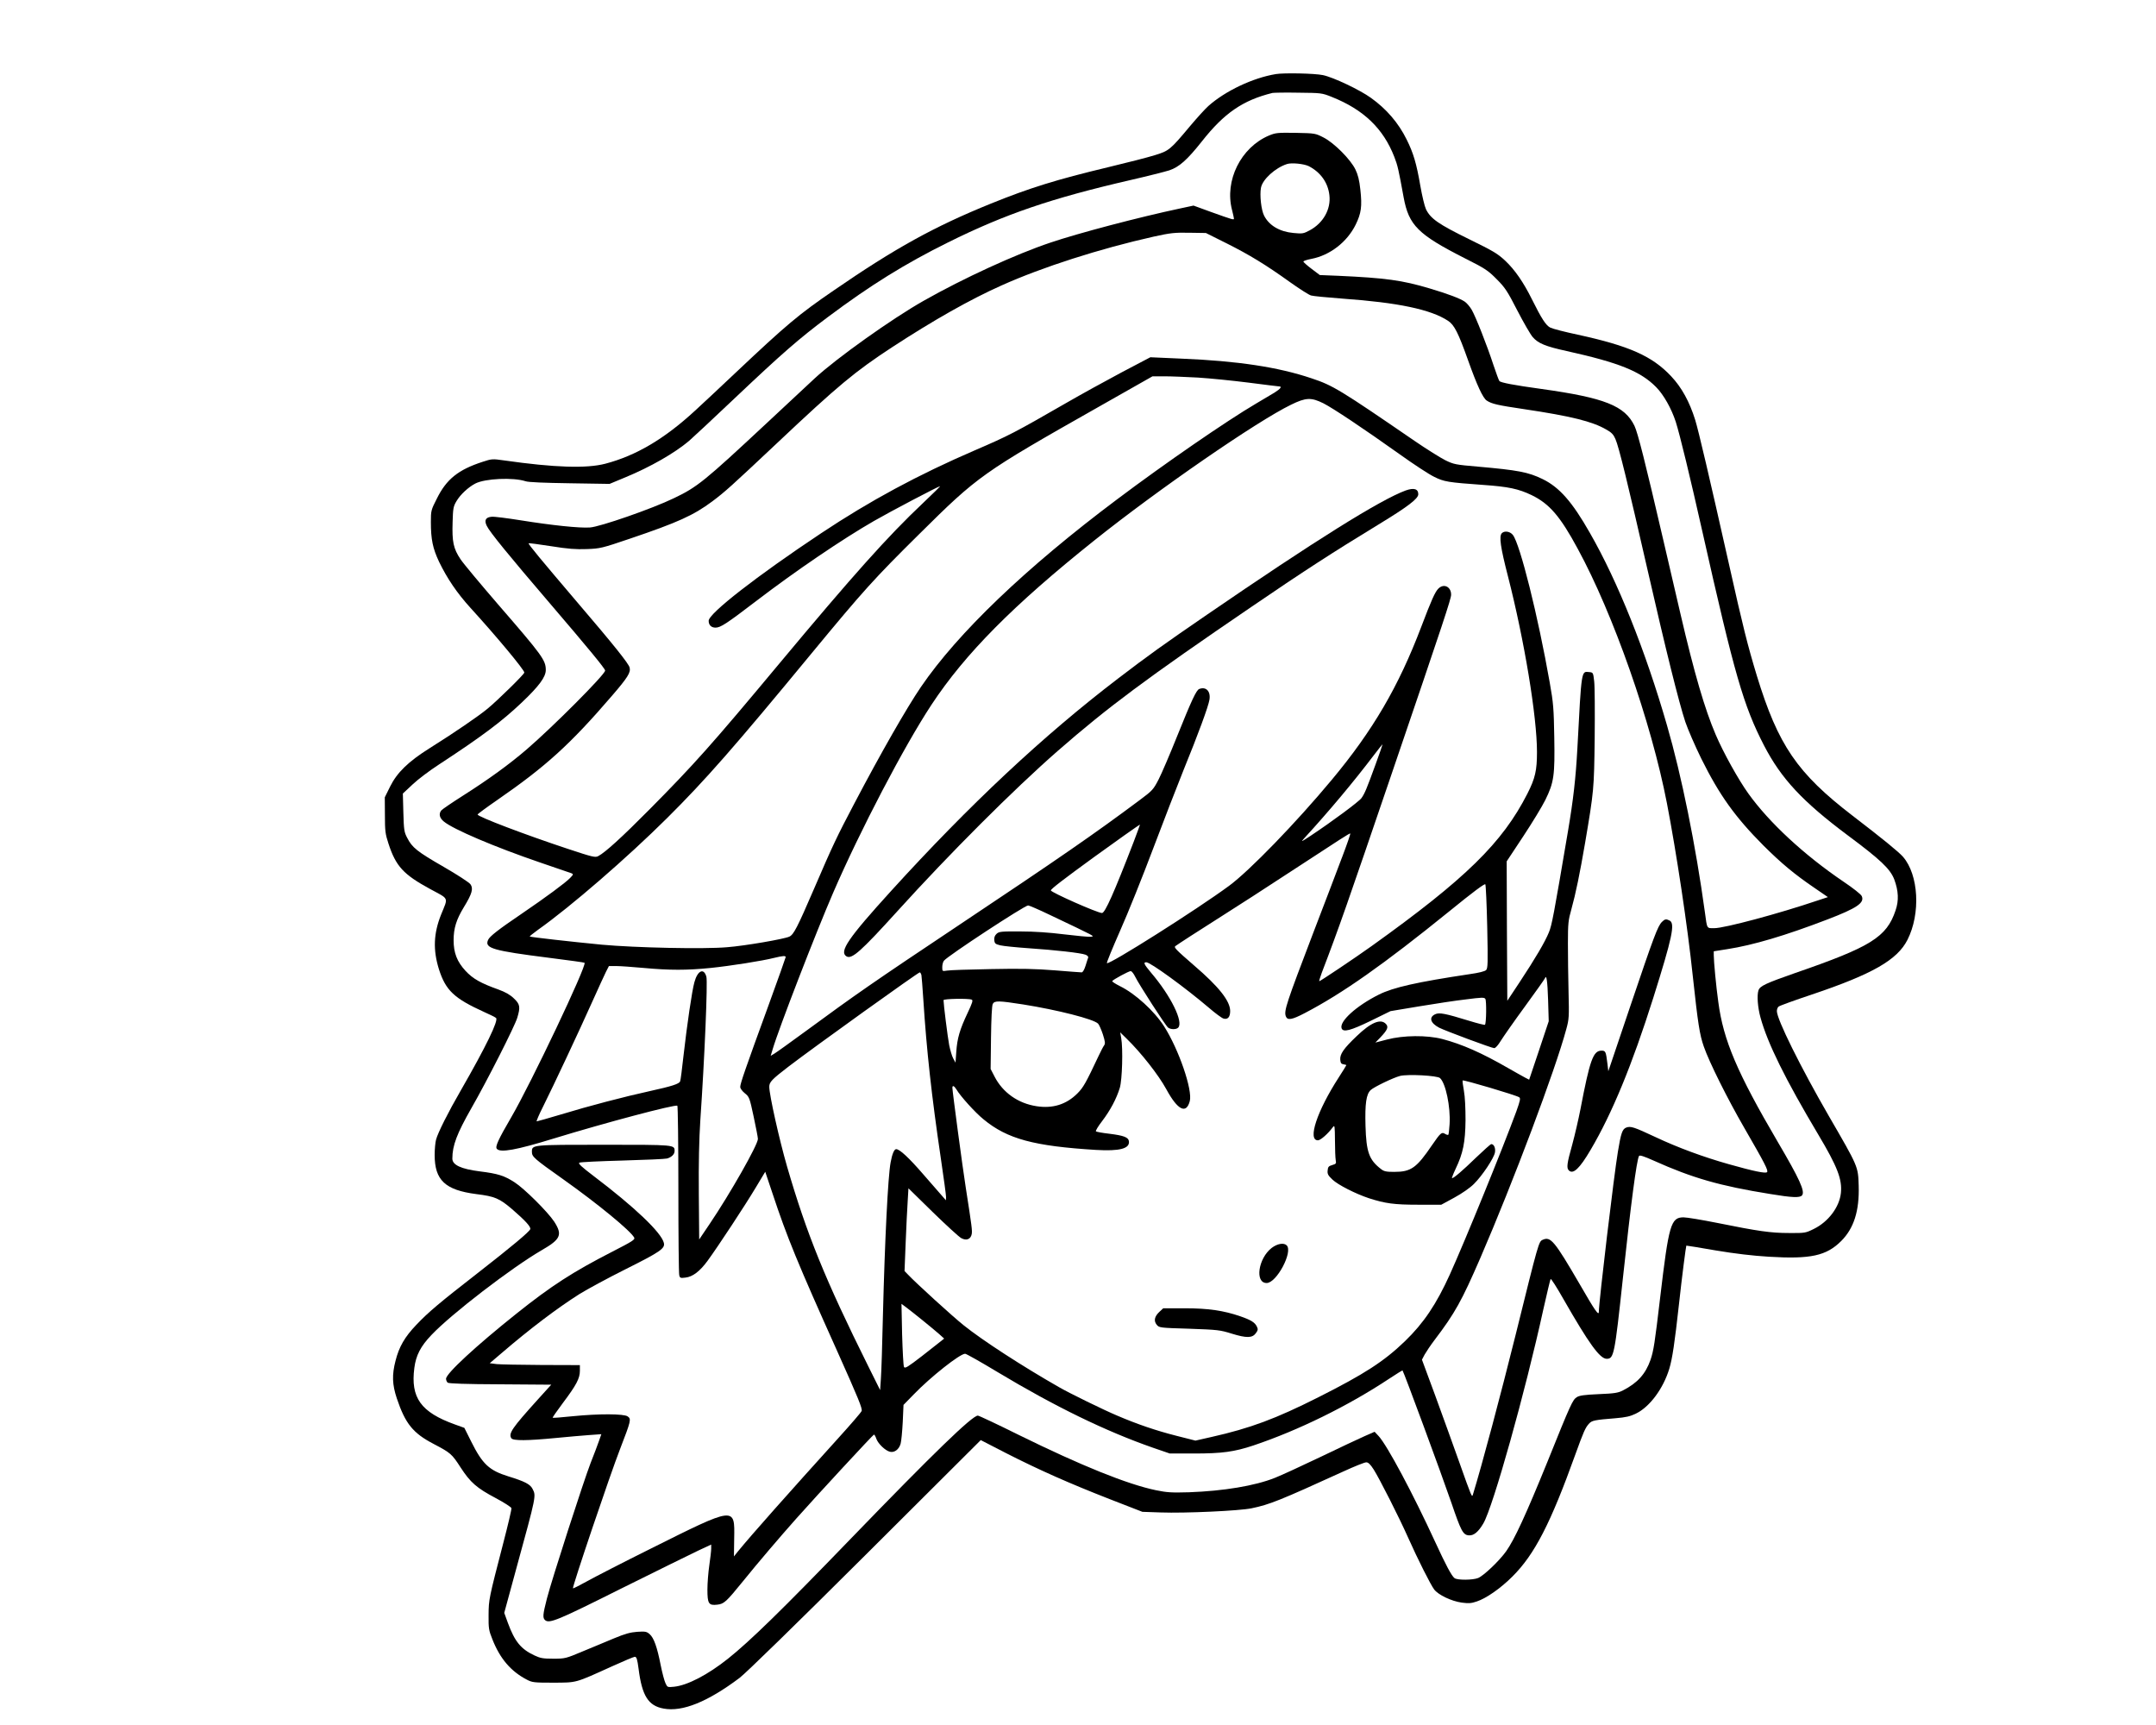
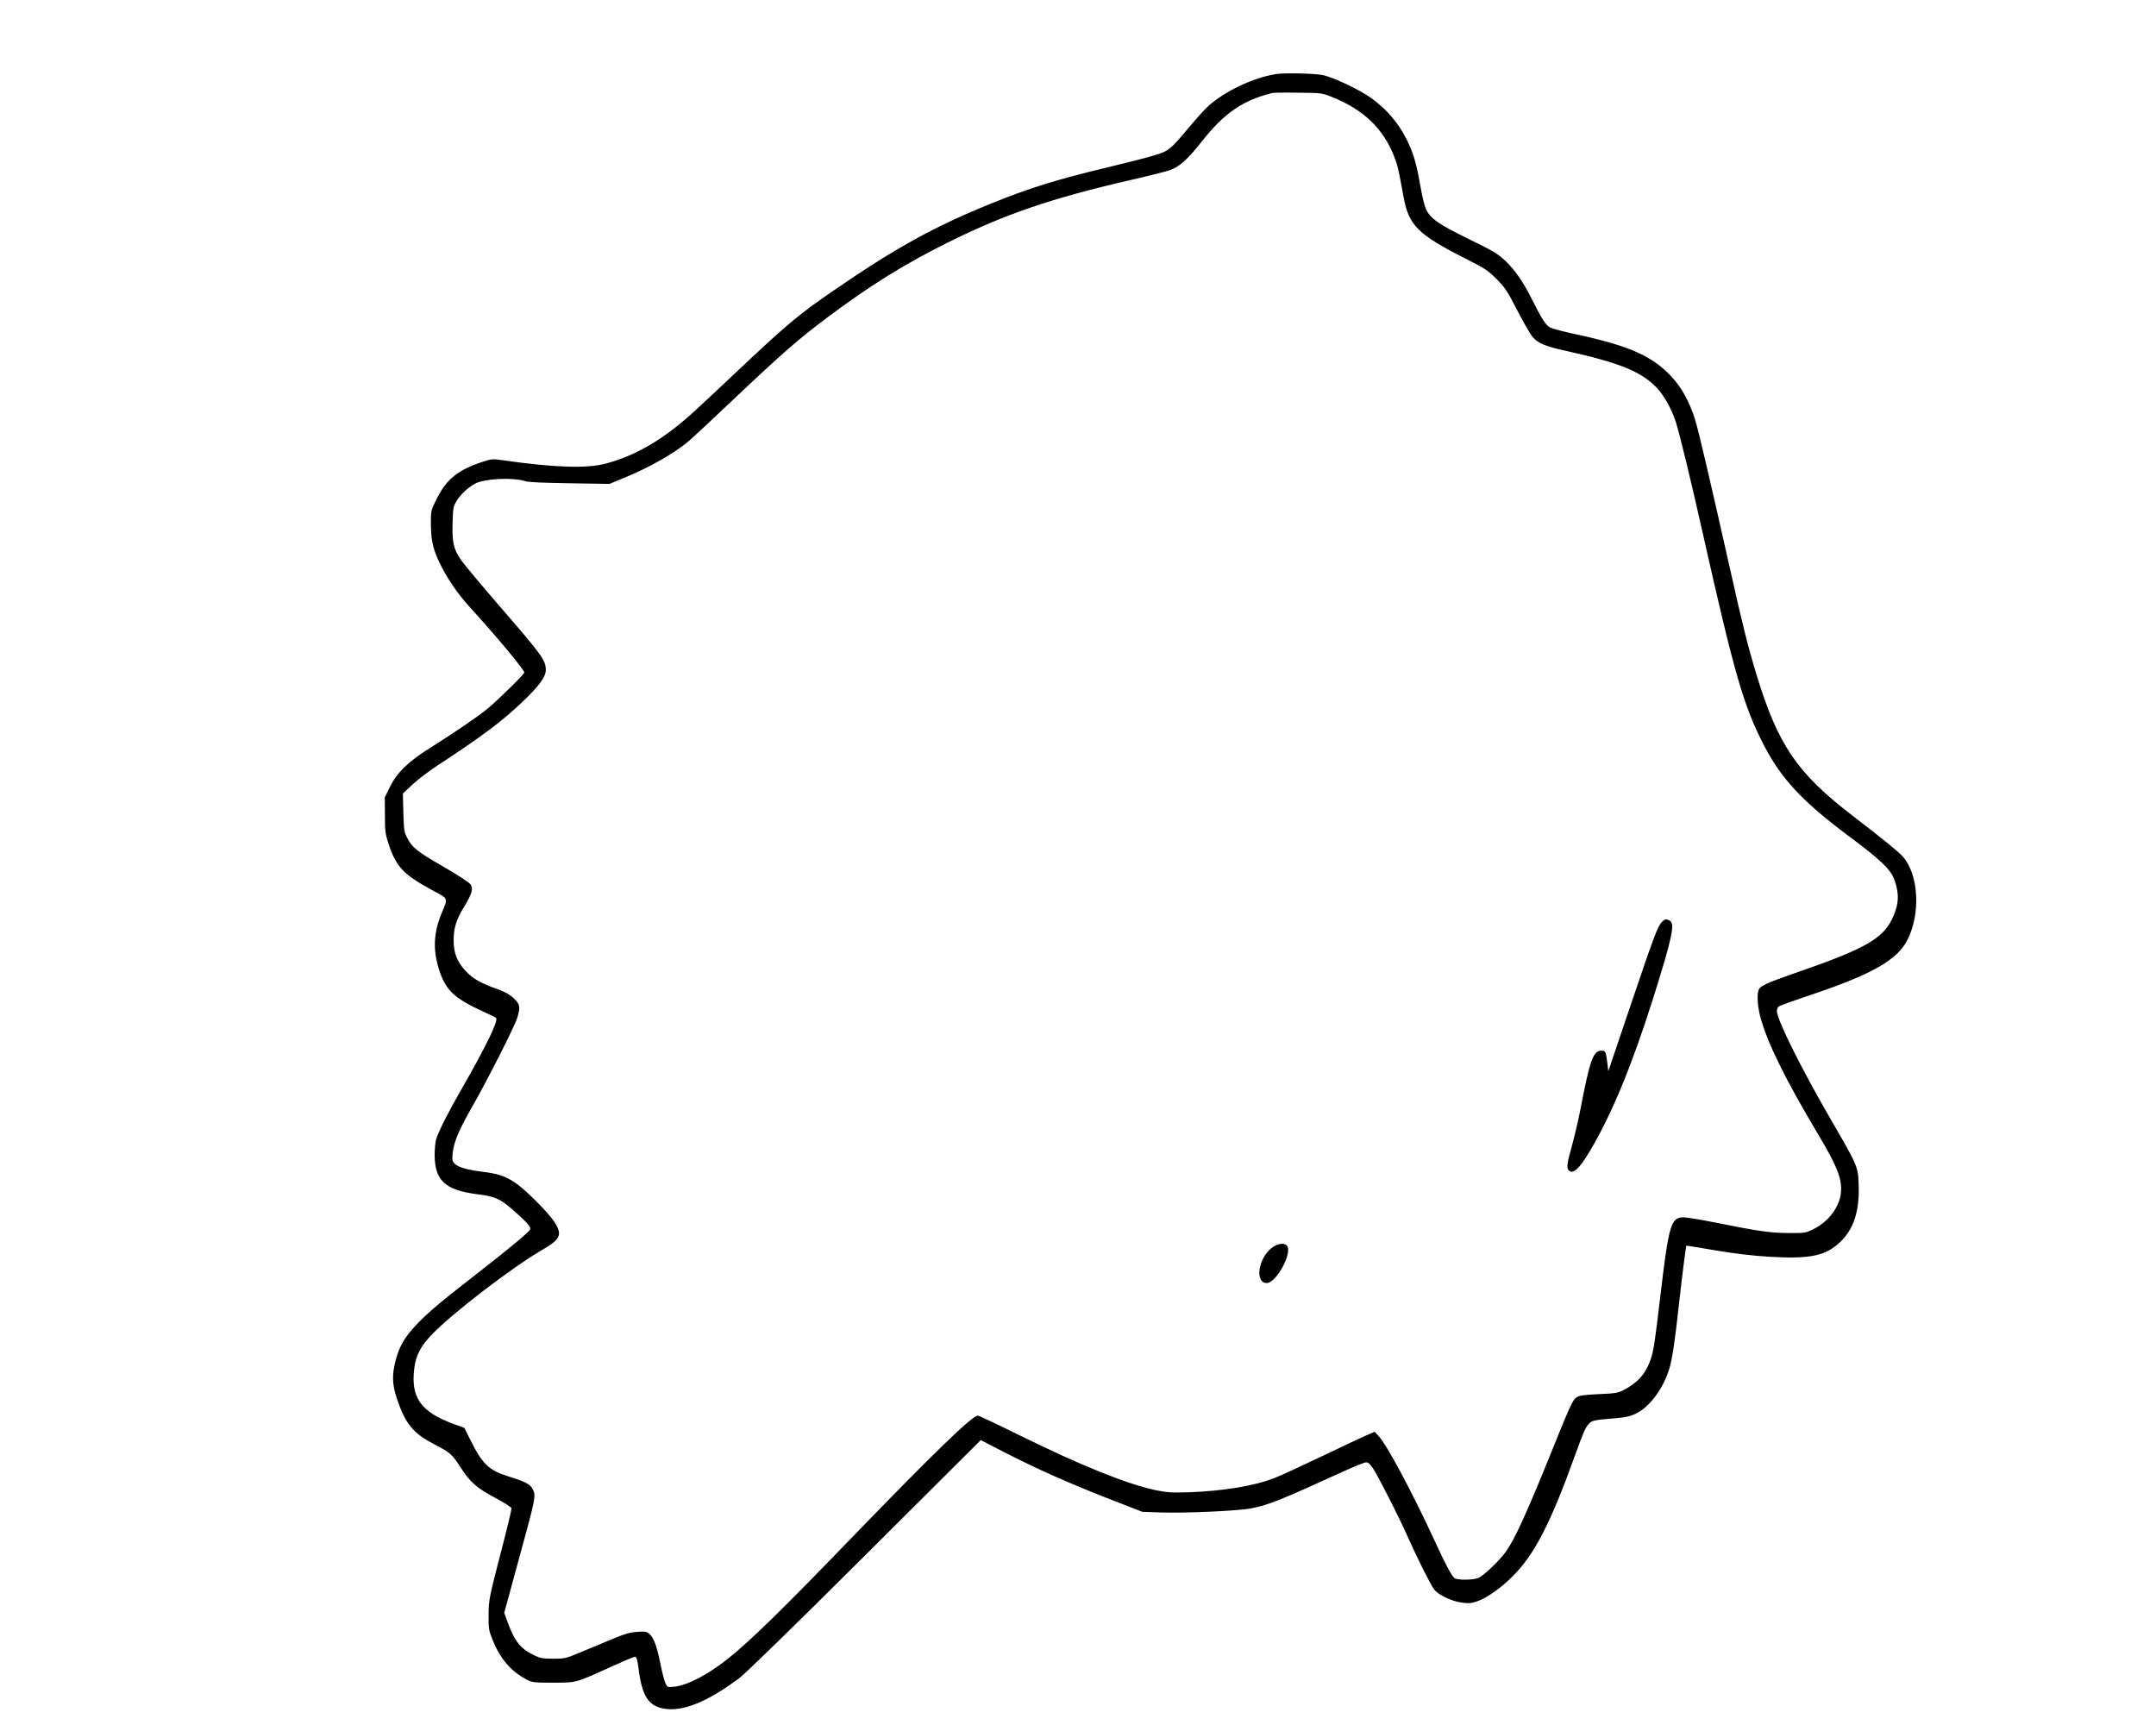
<svg xmlns="http://www.w3.org/2000/svg" version="1.0" width="1280pt" height="1024pt" viewBox="0 0 1707 1366" preserveAspectRatio="xMidYMid meet">
  <g transform="translate(0,1366) scale(0.1,-0.1)" fill="#000000" stroke="none">
    <path d="M10100 13073 c-181 -30 -398 -133 -532 -252 -26 -23 -91 -95 -145 -159 -159 -190 -167 -196 -280 -231 -54 -17 -222 -60 -373 -96 -405 -97 -618 -163 -924 -287 -449 -182 -759 -353 -1247 -689 -276 -189 -371 -269 -773 -648 -126 -119 -272 -256 -325 -304 -242 -223 -466 -355 -709 -419 -149 -39 -403 -31 -802 26 -92 13 -97 13 -170 -11 -194 -63 -287 -138 -363 -292 -46 -90 -47 -96 -47 -185 0 -138 15 -209 65 -315 65 -134 142 -247 248 -364 207 -227 427 -491 427 -513 0 -13 -209 -218 -290 -285 -72 -60 -267 -193 -460 -314 -169 -106 -258 -193 -313 -304 l-42 -85 1 -140 c0 -126 3 -150 28 -226 59 -181 119 -245 330 -360 153 -83 144 -62 88 -200 -61 -151 -66 -282 -18 -436 54 -168 120 -230 360 -339 44 -19 85 -40 92 -46 22 -18 -79 -226 -279 -574 -99 -171 -182 -336 -196 -390 -6 -22 -11 -77 -11 -121 0 -200 83 -278 330 -310 147 -18 183 -34 284 -120 104 -90 150 -140 143 -158 -9 -22 -145 -136 -412 -344 -307 -239 -392 -310 -490 -413 -92 -96 -137 -174 -165 -285 -29 -112 -26 -188 10 -297 68 -202 128 -276 293 -362 133 -70 143 -78 212 -185 78 -120 127 -163 280 -244 66 -35 121 -71 123 -79 2 -9 -27 -132 -64 -274 -115 -444 -116 -447 -117 -573 -1 -106 2 -121 30 -191 60 -153 146 -254 273 -320 42 -22 56 -24 210 -24 189 1 168 -5 466 130 91 41 171 75 179 75 14 0 20 -19 30 -95 27 -214 77 -293 198 -315 149 -28 349 53 602 243 48 36 450 428 995 971 l915 912 200 -103 c261 -133 500 -239 820 -364 l260 -101 145 -5 c196 -7 626 13 720 33 144 30 221 61 730 293 85 39 165 71 178 71 16 0 32 -15 59 -57 45 -71 200 -376 272 -538 78 -175 179 -375 207 -412 33 -43 135 -92 218 -104 55 -7 76 -6 119 9 76 25 190 105 282 197 177 176 303 422 500 970 64 177 78 210 108 242 22 24 44 29 208 42 84 7 118 15 163 37 109 53 216 197 264 355 24 79 43 206 77 514 23 212 55 458 58 461 1 1 106 -16 232 -38 155 -26 292 -42 422 -50 331 -20 455 7 573 125 100 100 144 239 138 437 -5 154 -1 146 -238 555 -223 386 -410 763 -410 828 0 14 6 30 14 36 8 7 127 50 265 96 478 161 674 273 755 432 106 209 89 515 -35 658 -34 39 -164 145 -399 325 -439 337 -590 558 -759 1110 -73 241 -109 384 -221 885 -156 694 -240 1052 -267 1140 -45 144 -107 257 -190 345 -150 160 -332 241 -742 330 -99 21 -196 46 -214 55 -35 16 -70 70 -147 225 -67 135 -135 233 -210 304 -62 58 -94 77 -292 174 -239 117 -301 161 -337 235 -11 23 -31 107 -45 187 -30 175 -55 259 -108 365 -65 132 -160 242 -283 330 -89 64 -298 163 -380 180 -65 14 -310 19 -375 8z m446 -181 c251 -100 407 -250 494 -474 27 -69 34 -102 74 -321 41 -222 114 -294 486 -483 159 -80 182 -95 250 -164 67 -67 85 -94 164 -248 49 -95 104 -190 122 -211 43 -50 101 -74 270 -111 415 -92 586 -161 709 -287 59 -60 120 -169 154 -273 33 -104 113 -434 211 -870 255 -1134 325 -1377 488 -1693 136 -263 306 -445 662 -711 261 -194 338 -267 370 -351 33 -90 37 -166 10 -244 -71 -212 -195 -289 -795 -496 -234 -82 -280 -103 -291 -138 -13 -38 -6 -135 16 -214 56 -205 197 -490 458 -928 151 -253 190 -354 179 -462 -12 -112 -99 -228 -215 -285 -65 -32 -69 -33 -197 -32 -144 0 -241 14 -568 80 -120 24 -240 44 -266 44 -101 0 -117 -56 -186 -640 -42 -355 -51 -416 -76 -489 -39 -111 -102 -182 -219 -242 -38 -19 -66 -24 -192 -29 -115 -5 -152 -11 -173 -24 -33 -22 -46 -49 -234 -516 -168 -413 -259 -611 -325 -704 -54 -76 -177 -193 -222 -212 -42 -17 -164 -18 -187 -1 -23 17 -71 108 -151 282 -180 391 -381 767 -450 843 l-32 34 -80 -35 c-43 -19 -201 -93 -350 -165 -149 -71 -311 -146 -360 -165 -158 -63 -405 -104 -679 -114 -139 -4 -174 -2 -262 16 -227 47 -593 195 -1085 437 -171 85 -318 154 -326 154 -45 0 -350 -296 -1000 -968 -554 -574 -805 -818 -979 -957 -161 -128 -321 -211 -427 -222 -52 -5 -53 -5 -68 28 -9 19 -26 83 -38 143 -28 143 -54 216 -87 245 -24 21 -34 23 -98 19 -55 -4 -96 -15 -185 -52 -63 -27 -176 -73 -250 -104 -131 -55 -137 -57 -230 -57 -82 0 -103 4 -150 26 -107 50 -156 110 -210 257 l-29 80 95 349 c161 587 158 576 129 633 -19 37 -62 59 -192 99 -151 47 -204 96 -293 274 l-55 110 -75 27 c-270 97 -352 212 -321 448 13 99 49 170 135 260 158 167 636 534 874 672 151 87 166 122 98 227 -52 78 -236 261 -314 311 -81 52 -130 68 -275 86 -149 19 -217 51 -217 101 0 104 36 198 151 400 125 218 343 648 363 715 26 86 22 108 -27 154 -30 29 -67 50 -122 70 -140 50 -202 85 -260 147 -68 74 -95 143 -95 243 0 95 21 163 81 262 65 106 77 148 52 182 -10 14 -105 76 -211 137 -212 122 -250 153 -289 229 -25 47 -27 63 -31 201 l-4 151 77 72 c42 40 134 109 203 154 347 227 504 345 662 495 136 129 190 202 190 257 0 78 -27 115 -379 521 -138 160 -272 320 -296 356 -57 85 -68 139 -63 294 3 110 6 125 31 167 30 51 93 110 149 139 77 40 301 50 398 18 22 -8 149 -13 350 -16 l315 -5 125 52 c199 82 392 193 505 289 28 24 192 177 365 341 371 351 505 468 735 640 335 251 613 423 950 590 453 225 820 350 1445 494 135 31 273 66 308 77 78 26 142 83 257 228 177 225 325 327 560 385 11 2 103 4 205 2 182 -2 186 -2 266 -34z" />
-     <path d="M10048 12587 c-223 -94 -354 -357 -293 -590 8 -32 15 -63 15 -68 0 -12 -7 -10 -183 53 l-137 50 -103 -22 c-330 -70 -808 -196 -1030 -271 -275 -92 -689 -282 -1003 -460 -253 -143 -691 -455 -864 -615 -47 -44 -220 -205 -385 -359 -488 -455 -545 -502 -730 -590 -171 -83 -586 -227 -665 -232 -82 -6 -301 17 -550 57 -106 17 -209 30 -228 28 -48 -4 -61 -27 -40 -71 23 -49 175 -235 498 -612 308 -360 440 -520 440 -535 0 -31 -413 -445 -621 -624 -137 -118 -304 -239 -504 -366 -88 -56 -166 -109 -173 -118 -21 -27 -14 -59 20 -87 74 -62 403 -202 763 -325 127 -43 238 -81 248 -85 17 -7 16 -10 -10 -37 -35 -37 -192 -153 -383 -283 -186 -126 -255 -180 -267 -208 -30 -66 36 -85 486 -142 150 -19 275 -36 278 -39 20 -20 -424 -955 -581 -1224 -102 -175 -128 -232 -114 -249 27 -33 154 -10 453 82 405 124 958 271 977 259 4 -3 8 -301 8 -662 0 -361 3 -668 7 -681 5 -21 10 -23 49 -18 57 6 115 50 176 134 82 112 297 439 379 576 l77 128 58 -173 c114 -344 197 -547 514 -1252 166 -371 200 -453 191 -470 -5 -12 -89 -109 -186 -216 -382 -422 -688 -766 -793 -895 l-32 -40 2 141 c5 256 11 256 -664 -81 -213 -106 -437 -221 -498 -255 -61 -34 -113 -60 -115 -58 -8 7 296 906 373 1103 88 228 90 238 60 259 -30 21 -227 22 -437 1 -84 -9 -155 -14 -157 -12 -2 2 35 55 82 118 106 141 134 194 134 254 l0 45 -302 1 c-167 1 -328 4 -357 7 l-55 7 95 81 c226 194 441 356 616 467 60 37 222 125 362 195 278 139 317 166 306 210 -20 82 -232 284 -557 530 -96 73 -124 99 -112 105 8 5 162 12 342 17 180 5 338 12 352 16 36 10 60 34 60 59 0 50 5 50 -559 50 -575 0 -571 0 -571 -56 0 -39 14 -52 250 -219 272 -193 531 -406 560 -460 8 -16 -12 -29 -172 -111 -314 -161 -483 -270 -760 -491 -321 -256 -558 -475 -558 -516 0 -11 6 -25 13 -31 10 -7 140 -12 417 -13 l403 -3 -105 -116 c-205 -227 -235 -270 -211 -308 14 -21 127 -20 353 2 91 9 209 19 262 23 l98 7 -19 -54 c-10 -30 -40 -108 -66 -174 -56 -145 -305 -915 -346 -1073 -33 -129 -35 -154 -14 -172 34 -28 100 -1 603 251 279 138 553 274 609 300 l103 48 0 -32 c0 -18 -7 -77 -15 -132 -8 -55 -15 -141 -15 -192 0 -112 10 -128 78 -120 54 6 71 22 205 187 117 145 293 351 421 495 175 197 609 665 615 665 4 0 13 -15 19 -34 15 -40 71 -93 107 -102 36 -9 72 18 85 63 6 21 13 99 17 173 l6 135 81 83 c134 139 366 322 407 322 9 0 124 -65 255 -144 458 -275 857 -469 1232 -600 l134 -46 192 0 c221 0 318 13 471 64 354 119 748 312 1074 528 57 38 105 67 106 66 11 -13 307 -816 387 -1048 76 -223 92 -254 137 -258 39 -4 76 26 116 94 77 131 332 1040 475 1694 29 129 55 238 58 242 4 4 50 -68 102 -160 201 -351 288 -472 342 -472 57 0 63 30 128 635 63 587 109 938 128 971 5 9 39 -2 117 -37 305 -137 523 -200 922 -264 174 -29 235 -31 252 -11 26 31 -19 129 -193 425 -320 546 -430 803 -470 1106 -17 120 -36 322 -36 371 l0 31 108 17 c205 32 458 107 792 235 235 90 296 132 272 185 -6 14 -68 63 -144 114 -313 212 -589 468 -754 698 -79 110 -198 324 -259 467 -86 201 -169 484 -279 957 -30 129 -91 393 -136 585 -143 617 -202 849 -228 903 -77 159 -236 222 -737 292 -218 30 -323 50 -333 63 -5 7 -26 64 -47 127 -49 151 -141 384 -172 437 -14 24 -38 52 -53 63 -37 26 -135 63 -280 106 -217 65 -350 83 -722 100 l-148 6 -65 49 c-36 27 -65 53 -65 58 0 5 28 14 63 21 147 28 283 133 351 271 44 90 52 144 37 278 -8 75 -19 118 -39 159 -38 79 -168 210 -252 253 -65 33 -66 34 -220 37 -144 2 -159 1 -212 -21z m315 -243 c93 -48 152 -130 163 -230 13 -110 -48 -220 -156 -278 -49 -26 -56 -28 -128 -21 -110 10 -193 59 -233 137 -23 44 -36 163 -25 221 12 66 113 158 206 188 36 12 135 2 173 -17z m-651 -611 c183 -92 311 -170 506 -310 73 -52 147 -99 163 -103 17 -5 130 -16 252 -25 435 -31 695 -85 832 -175 50 -32 82 -96 160 -315 69 -194 117 -298 147 -317 41 -27 87 -37 296 -68 369 -55 540 -97 650 -161 42 -23 58 -40 73 -75 27 -59 102 -368 254 -1034 146 -640 249 -1053 300 -1207 20 -59 77 -190 126 -290 144 -290 268 -463 493 -689 143 -142 245 -227 405 -336 l105 -72 -85 -28 c-301 -102 -733 -218 -814 -218 -62 0 -57 -9 -75 125 -73 531 -185 1084 -300 1480 -171 593 -390 1140 -611 1525 -140 246 -241 361 -374 426 -115 56 -197 71 -515 99 -175 15 -189 18 -255 50 -38 19 -149 88 -245 154 -589 404 -646 439 -815 495 -263 89 -587 138 -1030 156 l-247 11 -230 -121 c-126 -67 -320 -174 -431 -238 -417 -240 -460 -262 -727 -377 -454 -196 -832 -400 -1220 -658 -511 -340 -890 -635 -890 -693 0 -34 21 -54 54 -54 40 0 86 30 323 211 314 240 684 491 933 634 132 76 511 275 523 275 3 0 -58 -60 -136 -134 -275 -259 -555 -572 -1142 -1276 -530 -636 -671 -794 -1025 -1151 -217 -219 -349 -339 -404 -368 -24 -13 -42 -9 -244 58 -335 111 -712 254 -712 271 0 4 69 55 153 113 387 267 580 442 911 827 125 145 150 185 140 224 -8 32 -129 183 -414 516 -286 336 -391 462 -386 468 3 2 82 -8 177 -23 137 -22 197 -26 284 -23 106 4 119 7 340 82 381 129 505 185 654 296 100 75 149 119 506 455 494 466 624 573 920 767 325 212 616 377 865 488 323 145 779 291 1203 386 136 30 166 33 284 31 l131 -2 164 -82z m-226 -1063 c94 -6 274 -24 400 -40 126 -16 235 -30 242 -30 25 0 11 -19 -35 -48 -27 -16 -93 -56 -148 -88 -233 -137 -721 -473 -1100 -758 -722 -541 -1262 -1058 -1554 -1486 -113 -166 -318 -524 -526 -920 -140 -266 -172 -333 -320 -677 -134 -311 -162 -364 -196 -380 -40 -19 -351 -73 -494 -84 -184 -16 -727 -4 -990 20 -248 24 -567 60 -572 65 -2 2 27 25 64 52 259 183 709 573 1023 885 305 303 533 563 1144 1304 412 499 498 594 853 945 468 464 498 485 1423 1009 l425 241 95 0 c52 0 172 -5 266 -10z m993 -204 c78 -40 314 -197 606 -405 109 -78 231 -158 271 -177 78 -39 109 -44 388 -64 200 -14 280 -31 384 -81 140 -68 226 -167 365 -425 282 -518 582 -1373 706 -2014 75 -389 164 -976 205 -1370 41 -378 54 -462 87 -557 43 -124 187 -413 320 -643 164 -284 193 -340 181 -352 -12 -12 -105 7 -303 63 -199 56 -403 131 -579 214 -173 81 -198 89 -233 76 -31 -12 -42 -44 -66 -190 -31 -184 -151 -1192 -151 -1268 0 -36 -29 5 -150 215 -202 347 -232 383 -295 354 -31 -14 -32 -16 -214 -752 -118 -474 -266 -1030 -338 -1264 -8 -27 -9 -25 -108 254 -48 135 -134 373 -191 529 l-105 284 21 40 c12 21 47 74 79 116 162 213 215 310 361 646 263 608 595 1491 682 1815 22 79 23 99 18 295 -3 116 -5 289 -5 385 0 160 3 183 28 272 33 118 67 283 108 523 70 414 71 423 76 830 2 209 1 412 -4 450 -8 69 -8 70 -40 73 -62 6 -60 25 -93 -603 -13 -238 -32 -406 -75 -660 -113 -667 -127 -741 -151 -799 -30 -74 -106 -204 -233 -396 l-96 -145 -3 552 -2 552 131 198 c72 109 151 239 175 288 69 140 76 196 71 495 -4 230 -7 272 -36 435 -93 528 -235 1096 -292 1169 -22 28 -66 35 -87 14 -24 -24 -11 -112 48 -341 130 -507 230 -1112 230 -1392 0 -146 -14 -208 -76 -330 -198 -389 -489 -674 -1234 -1207 -127 -91 -406 -278 -414 -278 -3 0 6 30 20 68 135 352 204 550 554 1577 414 1214 470 1383 470 1416 0 63 -58 91 -101 48 -26 -26 -54 -88 -136 -304 -179 -471 -382 -819 -708 -1210 -282 -339 -652 -721 -814 -840 -258 -190 -951 -628 -967 -612 -4 3 44 119 105 258 62 139 179 431 261 649 82 217 190 496 240 620 116 284 198 507 206 559 11 67 -27 106 -81 85 -23 -9 -60 -88 -175 -374 -56 -140 -122 -294 -146 -341 -43 -83 -49 -89 -152 -166 -358 -267 -637 -460 -1432 -990 -681 -454 -817 -549 -1212 -839 -119 -87 -230 -167 -247 -177 l-30 -18 16 53 c48 163 341 920 479 1239 214 494 562 1160 779 1489 266 403 646 787 1290 1301 507 405 1287 943 1557 1074 118 58 160 59 257 11z m412 -2861 c-71 -195 -85 -228 -111 -265 -20 -28 -233 -186 -405 -300 -73 -48 -77 -50 -49 -19 197 215 389 444 550 656 38 50 70 90 71 89 1 -1 -24 -74 -56 -161z m-1916 -614 c-156 -404 -226 -561 -250 -561 -35 0 -405 164 -405 179 0 11 100 88 345 266 153 111 356 255 361 255 1 0 -22 -62 -51 -139z m1650 -123 c-40 -106 -142 -375 -228 -598 -213 -558 -232 -615 -216 -658 13 -34 48 -28 151 26 297 155 623 384 1143 805 189 154 282 223 286 214 4 -7 11 -159 15 -337 6 -290 5 -327 -9 -342 -10 -10 -58 -22 -129 -32 -420 -63 -606 -105 -720 -162 -180 -90 -316 -214 -295 -268 13 -32 69 -18 230 60 l157 77 228 38 c125 21 291 46 370 55 125 16 144 17 153 4 10 -15 8 -194 -3 -205 -3 -3 -59 11 -124 31 -192 59 -238 68 -271 52 -51 -24 -37 -70 32 -106 49 -25 417 -162 436 -162 11 0 31 23 53 59 20 32 105 154 190 270 85 116 156 217 159 224 12 34 20 -18 25 -171 l5 -169 -77 -231 -78 -232 -31 16 c-18 9 -77 43 -132 74 -215 124 -369 191 -524 232 -124 32 -309 30 -439 -4 l-92 -24 39 40 c57 60 67 83 45 107 -41 45 -119 13 -233 -97 -102 -97 -133 -142 -129 -186 2 -25 8 -34 26 -36 12 -2 22 -5 22 -7 0 -2 -27 -46 -60 -97 -172 -266 -249 -498 -165 -498 21 0 80 52 119 105 14 18 15 8 16 -106 0 -70 3 -140 6 -156 5 -27 3 -30 -28 -39 -28 -8 -34 -15 -36 -43 -3 -27 3 -39 38 -72 44 -42 184 -113 290 -148 128 -41 198 -51 388 -51 l184 0 103 56 c62 34 124 77 155 108 67 66 159 205 167 250 6 35 -8 66 -29 66 -6 0 -60 -49 -122 -108 -104 -101 -175 -162 -189 -162 -3 0 9 33 28 73 60 125 77 211 79 387 0 95 -4 185 -13 233 -8 42 -12 79 -10 81 7 7 422 -116 448 -133 12 -8 8 -26 -23 -113 -112 -304 -404 -1020 -526 -1290 -107 -236 -207 -385 -356 -529 -166 -160 -321 -260 -684 -443 -337 -170 -540 -246 -847 -315 l-128 -29 -150 38 c-162 41 -311 92 -470 160 -107 45 -379 178 -460 225 -291 166 -607 371 -754 489 -87 69 -380 336 -443 403 l-27 28 9 225 c5 124 12 271 16 328 l6 102 193 -189 c107 -104 208 -197 226 -206 41 -22 74 -8 82 32 5 28 2 55 -47 368 -25 158 -106 764 -106 791 0 22 14 16 32 -13 31 -53 149 -184 215 -237 187 -155 399 -212 890 -242 188 -11 269 10 261 69 -4 31 -41 45 -154 59 -54 6 -103 15 -107 19 -5 3 17 40 48 80 65 85 115 179 141 265 19 64 26 309 11 394 l-8 45 51 -50 c114 -111 253 -288 314 -400 90 -166 158 -200 186 -95 24 88 -88 412 -203 592 -78 122 -228 259 -350 319 -36 18 -64 36 -61 40 7 12 131 79 146 79 8 0 24 -20 36 -45 30 -61 240 -387 260 -402 20 -16 64 -17 80 -1 44 44 -57 251 -215 436 -56 67 -63 82 -37 82 32 0 307 -200 494 -359 52 -45 105 -84 118 -87 33 -9 52 12 52 60 0 79 -89 192 -285 360 -145 126 -163 144 -149 154 26 19 171 113 359 232 116 73 370 237 565 365 396 259 452 295 461 295 4 0 -26 -87 -66 -192z m-2315 -452 c376 -179 358 -169 326 -174 -16 -2 -111 7 -210 19 -121 15 -236 23 -347 23 -152 1 -169 -1 -188 -18 -15 -14 -21 -29 -19 -50 3 -28 8 -32 48 -42 25 -6 126 -16 225 -23 208 -14 413 -37 449 -51 14 -5 24 -15 22 -22 -3 -7 -12 -37 -21 -65 -10 -32 -22 -53 -31 -53 -8 0 -103 7 -212 16 -151 12 -269 15 -507 10 -170 -3 -327 -8 -347 -12 -38 -6 -38 -6 -38 28 0 19 6 41 13 50 29 38 639 438 667 438 8 0 85 -33 170 -74z m-2090 -335 c0 -4 -61 -176 -136 -382 -184 -504 -224 -620 -224 -646 0 -12 15 -33 36 -50 35 -28 38 -34 70 -184 18 -85 34 -165 34 -178 0 -46 -219 -432 -384 -676 l-81 -120 -3 360 c-2 246 2 431 12 585 34 494 59 1093 48 1135 -20 73 -70 50 -95 -43 -19 -67 -58 -334 -87 -588 -11 -100 -22 -189 -26 -197 -7 -20 -66 -39 -239 -77 -197 -43 -488 -119 -704 -185 -101 -30 -188 -55 -193 -55 -4 0 18 53 51 118 82 164 287 601 388 827 47 105 96 211 109 238 l24 47 58 0 c31 0 129 -7 217 -15 204 -19 345 -19 531 0 156 16 410 56 504 80 66 16 90 18 90 6z m1075 -143 c2 -13 9 -99 15 -193 26 -403 65 -760 140 -1267 22 -148 40 -281 40 -296 l-1 -27 -27 31 c-15 17 -82 94 -150 172 -115 133 -189 202 -217 202 -16 0 -32 -39 -44 -105 -21 -111 -46 -616 -61 -1215 -5 -223 -12 -446 -16 -497 l-6 -91 -95 191 c-340 683 -487 1046 -642 1579 -61 210 -141 568 -141 632 0 37 20 58 150 158 216 165 1028 747 1042 748 4 0 10 -10 13 -22z m398 -194 c12 -4 6 -25 -33 -107 -61 -129 -82 -200 -89 -307 l-6 -85 -18 33 c-10 18 -24 66 -32 105 -12 62 -45 326 -45 357 0 11 196 15 223 4z m407 -38 c271 -43 559 -116 594 -152 8 -8 25 -46 38 -85 18 -57 20 -73 10 -87 -7 -9 -26 -46 -43 -82 -102 -217 -122 -252 -169 -299 -87 -87 -195 -121 -323 -101 -146 22 -268 108 -333 235 l-31 60 3 247 c2 151 7 256 14 268 14 27 47 26 240 -4z m3302 -583 c45 -41 84 -226 76 -364 -3 -43 -7 -82 -10 -85 -3 -3 -15 0 -26 7 -27 17 -36 8 -103 -89 -123 -181 -166 -212 -300 -212 -64 0 -81 4 -105 23 -94 73 -116 134 -122 342 -5 177 6 250 41 283 27 25 179 98 233 112 61 15 294 3 316 -17z m-4097 -1919 c50 -40 108 -89 130 -108 l40 -36 -21 -17 c-12 -10 -81 -64 -154 -121 -113 -87 -135 -101 -143 -87 -5 9 -11 125 -15 258 l-5 242 39 -29 c21 -16 80 -62 129 -102z" />
-     <path d="M11130 9776 c-203 -75 -721 -399 -1574 -984 -339 -232 -475 -330 -701 -503 -596 -455 -1177 -999 -1800 -1684 -341 -375 -413 -481 -354 -518 42 -26 114 38 405 359 412 455 918 961 1269 1268 395 345 705 576 1530 1138 416 284 643 431 1009 654 232 141 316 205 316 240 0 43 -35 53 -100 30z" />
    <path d="M13160 6360 c-34 -34 -64 -115 -248 -659 l-177 -524 -7 59 c-12 98 -15 104 -47 104 -66 0 -92 -73 -167 -465 -15 -77 -44 -203 -65 -280 -42 -149 -46 -184 -27 -203 34 -34 85 13 173 163 170 288 329 674 496 1203 150 477 174 588 130 612 -28 14 -38 13 -61 -10z" />
    <path d="M10069 3778 c-107 -83 -135 -278 -40 -278 79 0 210 247 159 298 -23 23 -74 14 -119 -20z" />
-     <path d="M9181 3273 c-40 -37 -48 -72 -23 -103 20 -24 22 -25 259 -32 226 -8 243 -10 336 -39 117 -36 162 -35 190 3 17 23 19 32 9 52 -15 33 -46 53 -133 83 -131 45 -254 63 -439 63 l-170 0 -29 -27z" />
  </g>
</svg>